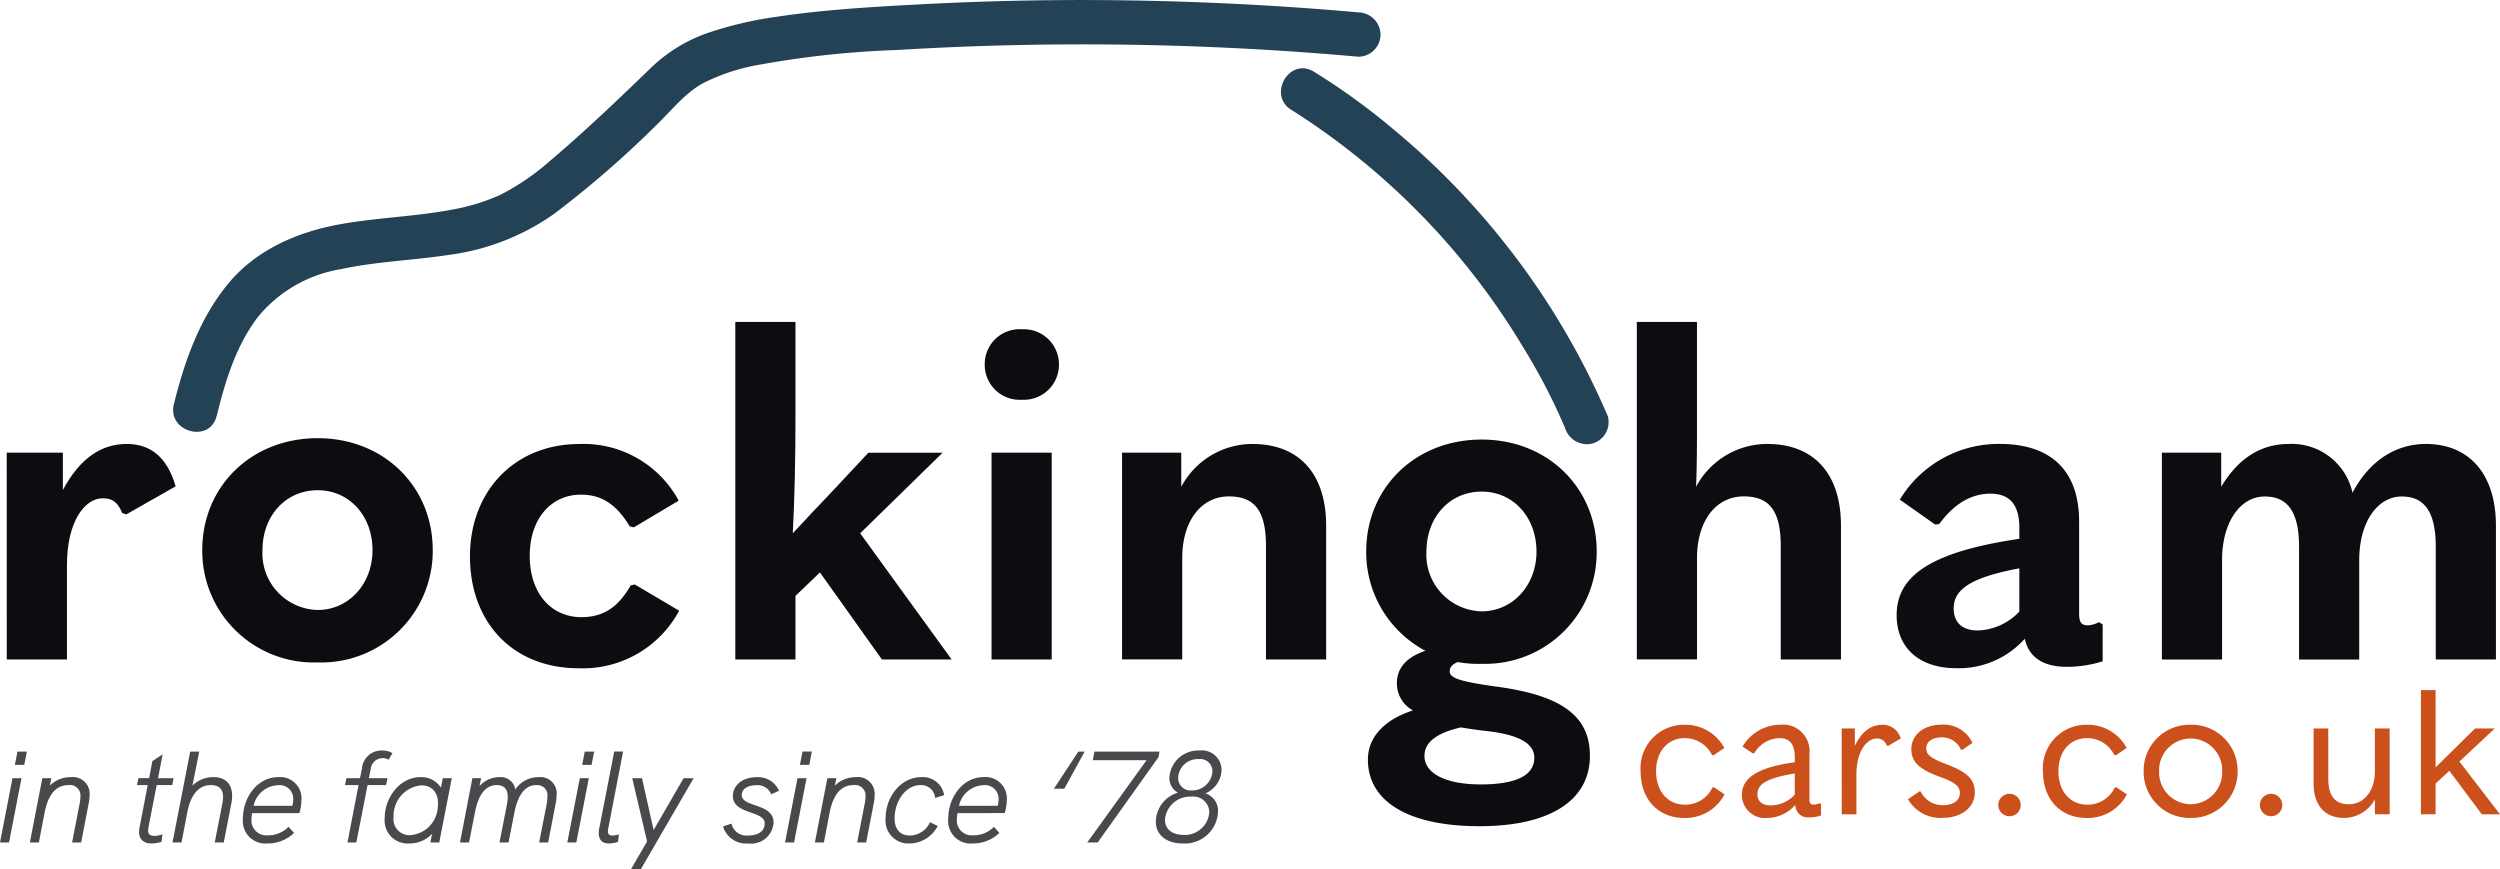
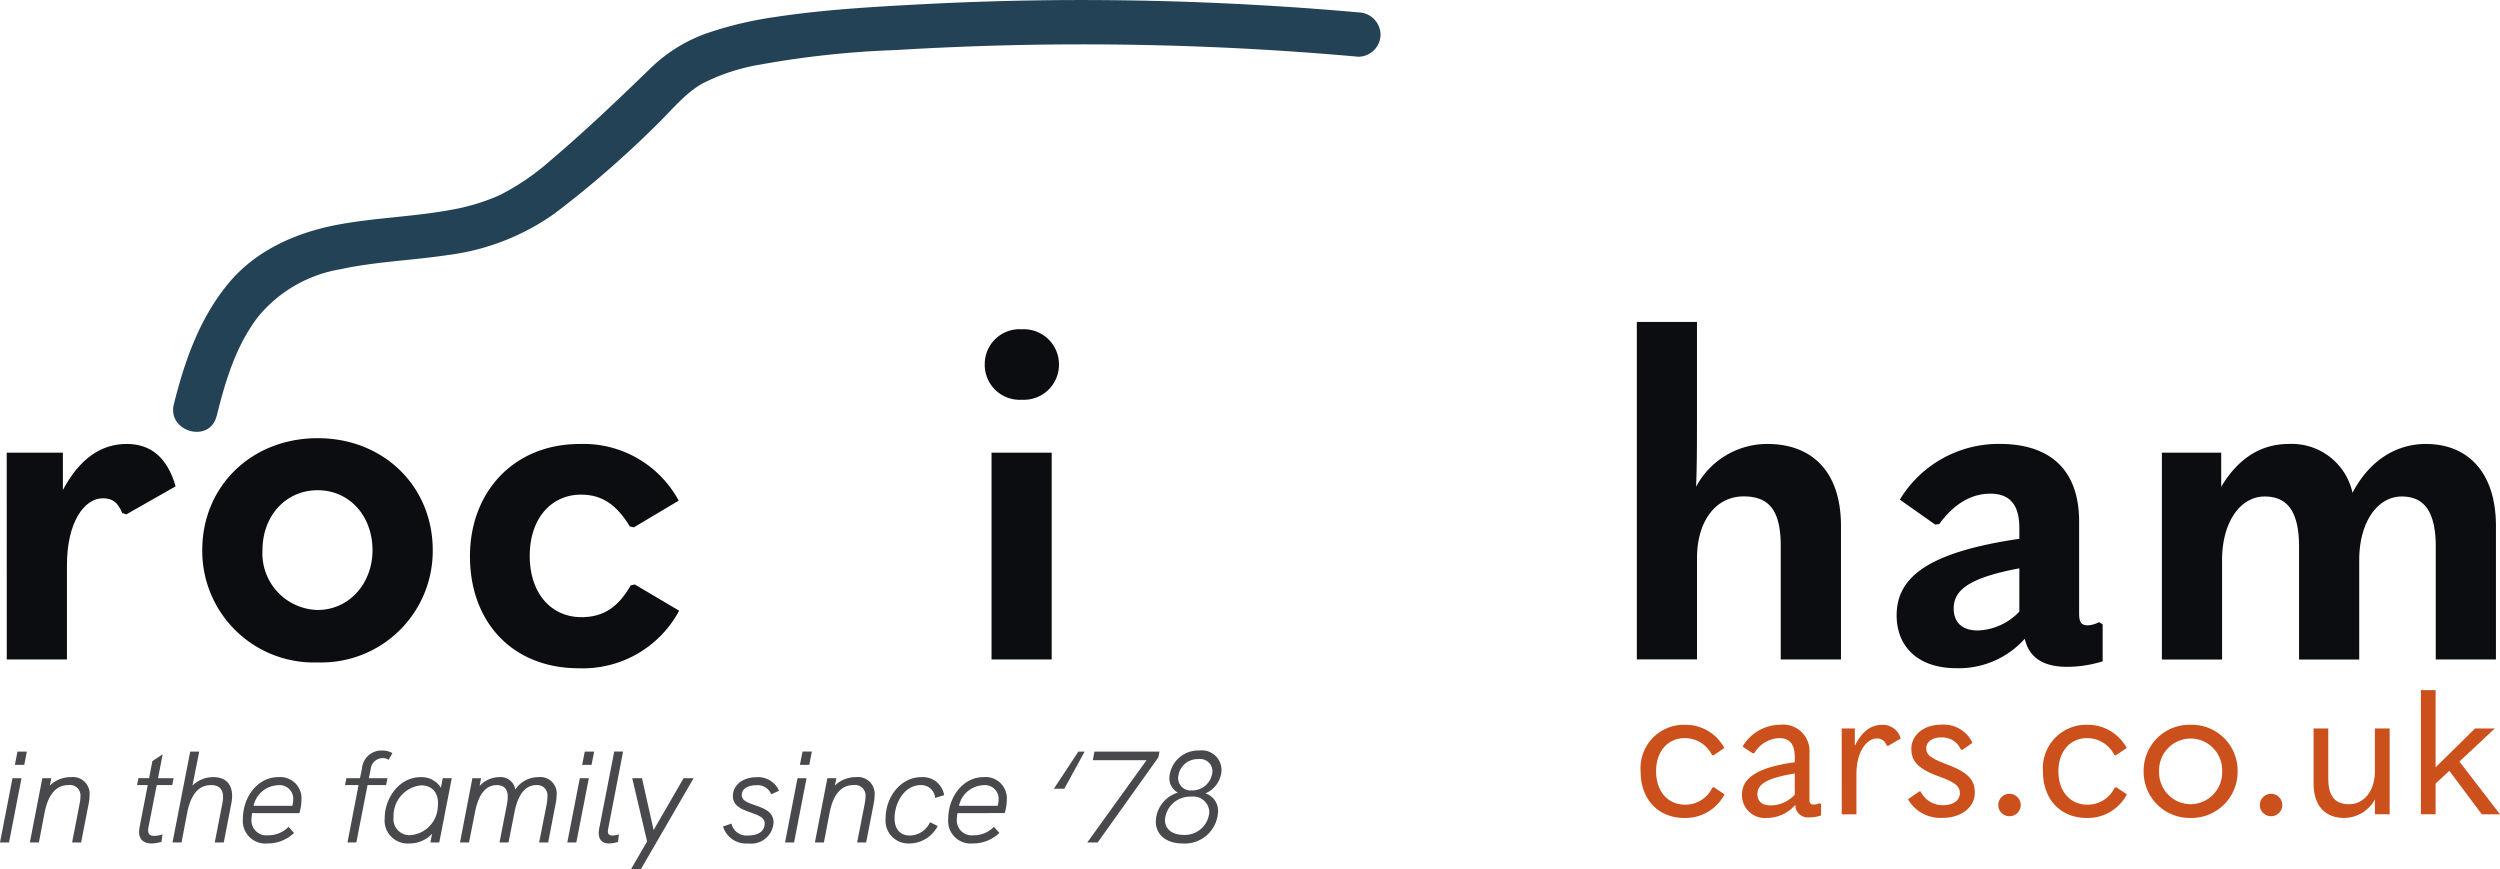
<svg xmlns="http://www.w3.org/2000/svg" width="249.266" height="86.651" viewBox="0 0 249.266 86.651">
  <defs>
    <style>.a,.d{fill:#0b0d10;}.b{fill:#244255;}.c{fill:#cb501b;}.d{opacity:0.75;}</style>
  </defs>
  <g transform="translate(-39.481 -19.5)">
    <g transform="translate(40.154 19.5)">
      <g transform="translate(0 44.264)">
        <path class="a" d="M126.7-79.179h5.6v3.719c1.715-3.214,3.882-4.592,6.365-4.592,2.3,0,4.019,1.24,4.877,4.225l-4.921,2.8-.406-.138c-.452-1.1-.994-1.469-1.943-1.469-1.806,0-3.566,2.342-3.566,6.658v9.413h-6Z" transform="translate(-126.704 80.052)" />
      </g>
      <g transform="translate(19.493 43.69)">
        <path class="a" d="M153.757-69.691c0-6.336,4.876-11.158,11.512-11.158,6.592,0,11.468,4.821,11.468,11.158a11.114,11.114,0,0,1-11.468,11.2A11.125,11.125,0,0,1,153.757-69.691Zm16.975,0c0-3.4-2.3-5.969-5.463-5.969-3.205,0-5.507,2.572-5.507,5.969a5.644,5.644,0,0,0,5.507,5.97C168.339-63.722,170.732-66.293,170.732-69.691Z" transform="translate(-153.757 80.849)" />
      </g>
      <g transform="translate(46.183 44.264)">
        <path class="a" d="M190.8-68.847c0-6.475,4.425-11.2,10.926-11.2a10.783,10.783,0,0,1,9.887,5.648l-4.47,2.663-.406-.092c-1.4-2.3-2.889-3.168-4.877-3.168-2.889,0-5.1,2.3-5.1,6.107,0,3.765,2.167,6.107,5.147,6.107,2.077,0,3.611-.872,4.92-3.168l.407-.092,4.424,2.618a10.892,10.892,0,0,1-10.023,5.738C195.043-57.691,190.8-62.283,190.8-68.847Z" transform="translate(-190.798 80.052)" />
      </g>
      <g transform="translate(72.638 32.097)">
-         <path class="a" d="M235.956-71.96l-2.438,2.341v6.336h-6V-96.938h6v9.229c0,4.408-.09,8.495-.27,11.847,1.4-1.515,2.708-2.893,4.018-4.27l3.521-3.766h7.4l-8.218,8.036,9.12,12.581h-6.953Z" transform="translate(-227.514 96.938)" />
-       </g>
+         </g>
      <g transform="translate(97.513 32.831)">
        <path class="a" d="M262.036-92.429a3.471,3.471,0,0,1,3.7-3.49,3.507,3.507,0,0,1,3.7,3.536,3.5,3.5,0,0,1-3.7,3.49A3.48,3.48,0,0,1,262.036-92.429Zm.677,8.816h6V-63h-6Z" transform="translate(-262.036 95.919)" />
      </g>
      <g transform="translate(111.192 44.264)">
-         <path class="a" d="M286.934-79.179v3.4a8.043,8.043,0,0,1,7.088-4.271c4.6,0,7.359,2.893,7.359,8.173v13.316h-6v-11.3c0-3.581-1.174-4.959-3.7-4.959-2.754,0-4.65,2.433-4.65,6.153v10.1h-6V-79.179Z" transform="translate(-281.02 80.052)" />
-       </g>
+         </g>
      <g transform="translate(162.522 32.097)">
        <path class="a" d="M358.261-96.938v9.826c0,2.3,0,4.5-.089,6.612a8.043,8.043,0,0,1,7.088-4.271c4.605,0,7.359,2.893,7.359,8.173v13.316h-6.005v-11.3c0-3.581-1.174-4.959-3.7-4.959-2.754,0-4.65,2.433-4.65,6.153v10.1h-6V-96.938Z" transform="translate(-352.257 96.938)" />
      </g>
      <g transform="translate(188.435 44.264)">
        <path class="a" d="M408.761-62.053v3.673a11.9,11.9,0,0,1-3.566.551c-2.619,0-3.838-1.149-4.2-2.8a8.819,8.819,0,0,1-6.817,2.938c-3.792,0-5.959-2.112-5.959-5.279,0-3.812,3.16-6.291,12.234-7.623v-1.1c0-2.342-.993-3.4-2.889-3.4-1.941,0-3.657,1.056-5.1,3.031l-.406.046L388.536-74.5a11.514,11.514,0,0,1,9.933-5.556c5.147,0,7.945,2.663,7.945,7.76v9.137c0,.918.226,1.193.9,1.193a2.662,2.662,0,0,0,1.084-.321Zm-12.461.6a5.965,5.965,0,0,0,4.153-1.882v-4.316c-4.875.918-6.546,2.112-6.546,3.995C393.908-62.283,394.721-61.456,396.3-61.456Z" transform="translate(-388.22 80.052)" />
      </g>
      <g transform="translate(214.87 44.264)">
        <path class="a" d="M458.226-71.879v13.316h-6V-69.812c0-3.582-1.22-5-3.387-5-2.438,0-4.244,2.572-4.244,6.336v9.918h-6V-69.812c0-3.582-1.219-5-3.431-5-2.439,0-4.245,2.572-4.245,6.336v9.918h-6V-79.179h5.914v3.4c1.67-2.8,3.927-4.271,6.727-4.271a6.2,6.2,0,0,1,6.365,4.867c1.761-3.352,4.47-4.867,7.314-4.867C455.472-80.052,458.226-77.159,458.226-71.879Z" transform="translate(-424.908 80.052)" />
      </g>
      <g transform="translate(135.722 64.806)">
-         <path class="a" d="M327.8-47.9c-3.528-.5-4.583-.825-4.583-1.512,0-.825,1.055-1.283,4.354-1.6a12.994,12.994,0,0,0,2.043-.355c-2.85-.066-5.7-.141-8.551-.176-2.118.625-3.115,1.768-3.115,3.326a3.06,3.06,0,0,0,1.6,2.7c-2.84.917-4.49,2.657-4.49,4.9,0,4.215,4.078,6.644,11.135,6.644,7.011,0,11-2.566,11-7.011C337.2-44.919,334.447-47.026,327.8-47.9Zm-1.512,9.76c-3.482,0-5.591-1.1-5.591-2.841,0-1.375,1.238-2.291,3.62-2.841.551.091,1.145.183,2.2.321,3.3.321,5.132,1.145,5.132,2.7C331.652-39.053,329.864-38.137,326.291-38.137Z" transform="translate(-315.064 51.544)" />
-       </g>
+         </g>
      <g transform="translate(135.547 43.828)">
-         <path class="a" d="M314.821-69.5c0-6.337,4.876-11.158,11.512-11.158,6.592,0,11.468,4.821,11.468,11.158a11.114,11.114,0,0,1-11.468,11.2A11.125,11.125,0,0,1,314.821-69.5Zm16.975,0c0-3.4-2.3-5.969-5.463-5.969-3.205,0-5.507,2.571-5.507,5.969a5.644,5.644,0,0,0,5.507,5.969C329.4-63.53,331.8-66.1,331.8-69.5Z" transform="translate(-314.821 80.657)" />
-       </g>
+         </g>
      <g transform="translate(16.596 0)">
        <path class="b" d="M154.073-100.005c.86-3.482,1.907-6.979,4.1-9.861a13.51,13.51,0,0,1,8.261-4.777c3.479-.758,7.094-.87,10.717-1.416a23.426,23.426,0,0,0,10.632-4.151,101.116,101.116,0,0,0,10.133-8.806c1.449-1.4,2.771-3.088,4.531-4.111a19.82,19.82,0,0,1,5.932-1.938,93.582,93.582,0,0,1,13.469-1.431q7.046-.428,14.107-.532a308.075,308.075,0,0,1,31.951,1.2,2.227,2.227,0,0,0,2.211-2.211,2.257,2.257,0,0,0-2.211-2.211q-14.6-1.3-29.271-1.227-7.238.043-14.468.428c-4.769.254-9.565.527-14.291,1.242a37.135,37.135,0,0,0-6.838,1.607,15.414,15.414,0,0,0-5.723,3.534c-3.259,3.155-6.518,6.264-9.981,9.2a24.071,24.071,0,0,1-5.006,3.421,20.481,20.481,0,0,1-5,1.5c-3.538.659-7.353.764-11.016,1.432-4.231.771-8.322,2.545-11.109,5.932-2.845,3.456-4.336,7.709-5.4,12-.682,2.763,3.581,3.941,4.264,1.175Z" transform="translate(-149.736 141.484)" />
      </g>
      <g transform="translate(127.044 6.803)">
-         <path class="b" d="M304.068-127.886A71.414,71.414,0,0,1,327.184-104.2a59.816,59.816,0,0,1,4.168,8.037,2.285,2.285,0,0,0,2.719,1.544,2.224,2.224,0,0,0,1.544-2.719A76.036,76.036,0,0,0,314.3-125.9,66.753,66.753,0,0,0,306.3-131.7c-2.434-1.489-4.658,2.333-2.232,3.818Z" transform="translate(-303.019 132.042)" />
-       </g>
+         </g>
      <g transform="translate(162.907 68.811)">
        <path class="c" d="M352.792-36.548a4.328,4.328,0,0,1,4.377-4.646,4.4,4.4,0,0,1,3.971,2.314l-1.079.732-.155-.038a3.023,3.023,0,0,0-2.718-1.677c-1.639,0-2.853,1.272-2.853,3.3,0,2.062,1.215,3.335,2.873,3.335a2.973,2.973,0,0,0,2.737-1.7l.155-.038,1.06.713a4.4,4.4,0,0,1-3.99,2.352C354.528-31.9,352.792-33.771,352.792-36.548Z" transform="translate(-352.792 44.647)" />
        <path class="c" d="M374.7-33.29v1.137a3.626,3.626,0,0,1-1.214.193,1.24,1.24,0,0,1-1.35-1.253,3.743,3.743,0,0,1-2.815,1.311,2.29,2.29,0,0,1-2.506-2.352c0-1.581,1.5-2.7,5.264-3.2v-.54c0-1.291-.54-1.87-1.543-1.87a3.005,3.005,0,0,0-2.487,1.5l-.153.019-1.022-.675a4.4,4.4,0,0,1,3.759-2.178,2.638,2.638,0,0,1,2.911,2.872v4.589c0,.385.116.5.444.5a1.459,1.459,0,0,0,.558-.135Zm-2.621-.926v-2.12c-2.719.443-3.722,1.041-3.722,2.043,0,.714.444,1.138,1.311,1.138A3.329,3.329,0,0,0,372.075-34.215Z" transform="translate(-356.71 44.647)" />
        <path class="c" d="M380.615-40.828h1.311v1.735c.733-1.484,1.62-2.1,2.8-2.1a1.856,1.856,0,0,1,1.774,1.369l-1.253.732-.155-.038a.965.965,0,0,0-.983-.694c-1,0-2.025,1.311-2.025,3.547v4.01h-1.465Z" transform="translate(-360.567 44.647)" />
        <path class="c" d="M389.792-33.771l1.156-.791.1.019a2.446,2.446,0,0,0,2.216,1.37c1.042,0,1.7-.482,1.7-1.2,0-.579-.289-1.022-1.966-1.62-2.314-.829-2.872-1.639-2.872-2.8,0-1.291,1.118-2.41,3.026-2.41a3.146,3.146,0,0,1,3.065,1.812l-1,.694-.153-.019a2.018,2.018,0,0,0-1.968-1.215c-.945,0-1.484.481-1.484,1.079,0,.54.232.925,1.986,1.581,2.2.829,2.854,1.561,2.854,2.853,0,1.408-1.272,2.506-3.22,2.506A3.71,3.71,0,0,1,389.792-33.771Z" transform="translate(-363.132 44.647)" />
        <path class="c" d="M402.285-30.524a1.119,1.119,0,0,1,1.118-1.118,1.119,1.119,0,0,1,1.118,1.118,1.118,1.118,0,0,1-1.118,1.118A1.119,1.119,0,0,1,402.285-30.524Z" transform="translate(-366.623 41.978)" />
        <path class="c" d="M408.465-36.548a4.327,4.327,0,0,1,4.377-4.646,4.4,4.4,0,0,1,3.971,2.314l-1.079.732-.155-.038a3.025,3.025,0,0,0-2.718-1.677c-1.639,0-2.853,1.272-2.853,3.3,0,2.062,1.214,3.335,2.872,3.335a2.972,2.972,0,0,0,2.737-1.7l.155-.038,1.061.713a4.4,4.4,0,0,1-3.991,2.352C410.2-31.9,408.465-33.771,408.465-36.548Z" transform="translate(-368.35 44.647)" />
        <path class="c" d="M422.4-36.548a4.574,4.574,0,0,1,4.684-4.646,4.575,4.575,0,0,1,4.686,4.646,4.6,4.6,0,0,1-4.686,4.646A4.6,4.6,0,0,1,422.4-36.548Zm7.828,0a3.163,3.163,0,0,0-3.143-3.277,3.163,3.163,0,0,0-3.142,3.277,3.174,3.174,0,0,0,3.142,3.277A3.174,3.174,0,0,0,430.23-36.548Z" transform="translate(-372.245 44.647)" />
        <path class="c" d="M438.481-30.524a1.119,1.119,0,0,1,1.118-1.118,1.119,1.119,0,0,1,1.118,1.118,1.118,1.118,0,0,1-1.118,1.118A1.119,1.119,0,0,1,438.481-30.524Z" transform="translate(-376.738 41.978)" />
        <path class="c" d="M452.029-32.126V-33.61A3.536,3.536,0,0,1,449-31.76c-1.948,0-3.085-1.214-3.085-3.47v-5.456h1.465v4.974c0,1.774.675,2.583,2.063,2.583,1.485,0,2.583-1.311,2.583-3.277v-4.28H453.5v8.56Z" transform="translate(-378.816 44.505)" />
        <path class="c" d="M463.6-37.945l-1.369,1.273v3.065h-1.465V-45.986h1.465v7.694c.772-.752,1.523-1.5,2.295-2.255l1.638-1.62h1.967l-3.528,3.3,4.048,5.263h-1.812Z" transform="translate(-382.965 45.986)" />
      </g>
    </g>
    <path class="d" d="M1.963-7.735H2.9l.26-1.326H2.223ZM.481,0h.9L2.626-6.409h-.9ZM7.553-6.513a2.942,2.942,0,0,0-2.106.845L5.6-6.409h-.9L3.458,0h.9l.559-2.925c.3-1.56.975-2.795,2.379-2.795A1.051,1.051,0,0,1,8.5-4.55a3.979,3.979,0,0,1-.091.741L7.67,0h.9l.754-3.887a4.515,4.515,0,0,0,.091-.832A1.667,1.667,0,0,0,7.553-6.513Zm8.554.793h1.547l.13-.689H16.237L16.7-8.788l-1.027.676-.325,1.7H14.287l-.143.689H15.21L14.4-1.534a2.745,2.745,0,0,0-.052.494C14.352-.26,14.859.1,15.6.1a3.5,3.5,0,0,0,.988-.169l.091-.741a2.71,2.71,0,0,1-.806.156c-.4,0-.624-.156-.624-.546a1.918,1.918,0,0,1,.039-.338Zm5.655-.793a2.913,2.913,0,0,0-2.093.845l.676-3.393h-.9L17.68,0h.9l.559-2.925c.3-1.56.962-2.795,2.379-2.795,1.456,0,1.235,1.326,1.118,1.911L21.892,0h.9l.754-3.887C23.855-5.486,23.244-6.513,21.762-6.513Zm8.567,3.588A4.664,4.664,0,0,0,30.537-4.2a2.126,2.126,0,0,0-2.314-2.314c-2.067,0-3.523,2-3.523,4.147A2.248,2.248,0,0,0,27.144.1,3.781,3.781,0,0,0,29.8-.949L29.25-1.56a2.8,2.8,0,0,1-2.041.845A1.486,1.486,0,0,1,25.558-2.34a2.987,2.987,0,0,1,.065-.585ZM28.171-5.707a1.36,1.36,0,0,1,1.547,1.4,2.439,2.439,0,0,1-.091.65H25.766A2.591,2.591,0,0,1,28.171-5.707ZM35.126,0h.884l1.118-5.72h1.846l.143-.689H37.258l.182-.884a1.216,1.216,0,0,1,1.235-1.118.993.993,0,0,1,.546.169l.39-.663a1.91,1.91,0,0,0-.962-.26,1.952,1.952,0,0,0-2.08,1.807l-.195.949H35.022l-.143.689h1.352Zm9.5-6.409-.182.949a2.284,2.284,0,0,0-2.041-1.053c-2.054,0-3.562,2.028-3.562,4.069A2.293,2.293,0,0,0,41.275.1a3.08,3.08,0,0,0,2.288-.962L43.394,0h.884l1.248-6.409Zm-.494,2.86A2.96,2.96,0,0,1,41.4-.728a1.6,1.6,0,0,1-1.677-1.807,3.048,3.048,0,0,1,2.743-3.159C43.654-5.694,44.278-4.836,44.135-3.549ZM54.171-6.513a2.75,2.75,0,0,0-2.314,1.235,1.466,1.466,0,0,0-1.586-1.235,2.674,2.674,0,0,0-1.976.884l.156-.78H47.58L46.345,0h.9l.6-3.042c.286-1.443.884-2.678,2.171-2.678.78,0,1.092.468,1.092,1.183a4.366,4.366,0,0,1-.091.793L50.284,0h.9l.6-3.042c.286-1.43.9-2.678,2.171-2.678a1.022,1.022,0,0,1,1.105,1.17,4.706,4.706,0,0,1-.1.884L54.236,0h.9l.741-3.848a4.042,4.042,0,0,0,.1-.832A1.631,1.631,0,0,0,54.171-6.513Zm4.355-1.222h.936l.26-1.326h-.936ZM57.044,0h.9l1.248-6.409h-.9ZM61.2.1a3.328,3.328,0,0,0,.9-.156l.091-.754a2.153,2.153,0,0,1-.65.117c-.377,0-.52-.182-.416-.7l1.482-7.67h-.884L60.229-1.4C60.034-.39,60.437.1,61.2.1ZM68.64-6.409,65.65-1.235,64.493-6.409h-.975L65-.1,63.4,2.652h.988l5.252-9.061ZM75.1.1A2.227,2.227,0,0,0,77.61-2c0-1.924-3.172-1.495-3.172-2.717,0-.65.637-.988,1.43-.988a1.457,1.457,0,0,1,1.508.9l.78-.351a2.272,2.272,0,0,0-2.249-1.352c-1.326,0-2.353.754-2.353,1.885,0,1.846,3.172,1.43,3.172,2.717,0,.832-.715,1.209-1.612,1.209a1.54,1.54,0,0,1-1.7-1.183l-.845.286A2.416,2.416,0,0,0,75.1.1Zm5.135-7.839h.936l.26-1.326H80.5ZM78.754,0h.9L80.9-6.409H80Zm7.072-6.513a2.942,2.942,0,0,0-2.106.845l.156-.741h-.9L81.731,0h.9l.559-2.925c.3-1.56.975-2.795,2.379-2.795a1.051,1.051,0,0,1,1.209,1.17,3.978,3.978,0,0,1-.091.741L85.943,0h.9l.754-3.887a4.515,4.515,0,0,0,.091-.832A1.667,1.667,0,0,0,85.826-6.513ZM91.156.1a3.2,3.2,0,0,0,2.821-1.742l-.767-.377a2.246,2.246,0,0,1-2,1.326c-1.079,0-1.534-.754-1.534-1.7,0-1.638,1.04-3.328,2.6-3.328a1.389,1.389,0,0,1,1.443,1.287l.9-.286a2.151,2.151,0,0,0-2.275-1.794c-2.054,0-3.562,1.976-3.562,4.1A2.277,2.277,0,0,0,91.156.1Zm9.5-3.029a4.664,4.664,0,0,0,.208-1.274,2.126,2.126,0,0,0-2.314-2.314c-2.067,0-3.523,2-3.523,4.147A2.248,2.248,0,0,0,97.474.1a3.781,3.781,0,0,0,2.652-1.053L99.58-1.56a2.8,2.8,0,0,1-2.041.845A1.486,1.486,0,0,1,95.888-2.34a2.986,2.986,0,0,1,.065-.585ZM98.5-5.707a1.36,1.36,0,0,1,1.547,1.4,2.439,2.439,0,0,1-.091.65H96.1A2.591,2.591,0,0,1,98.5-5.707Zm7.059.351h1.04l2.028-3.705H108ZM109.6-9.061l-.156.858H114.8L108.888,0h1.04l6.058-8.5.1-.559ZM118.378.1a3.319,3.319,0,0,0,3.549-3.146,1.812,1.812,0,0,0-1.261-1.846,2.64,2.64,0,0,0,1.612-2.366,1.964,1.964,0,0,0-2.2-1.911,2.88,2.88,0,0,0-3,2.678,1.628,1.628,0,0,0,.845,1.521,3.088,3.088,0,0,0-2.2,2.873C115.726-.624,116.948.1,118.378.1Zm.962-5.291a1.24,1.24,0,0,1-1.391-1.261,1.953,1.953,0,0,1,2.041-1.859A1.219,1.219,0,0,1,121.368-7.1,2.019,2.019,0,0,1,119.34-5.187Zm-.884,4.433c-1.027,0-1.82-.52-1.82-1.495a2.5,2.5,0,0,1,2.626-2.314,1.592,1.592,0,0,1,1.794,1.547A2.445,2.445,0,0,1,118.456-.754Z" transform="translate(39 103.499)" />
  </g>
</svg>